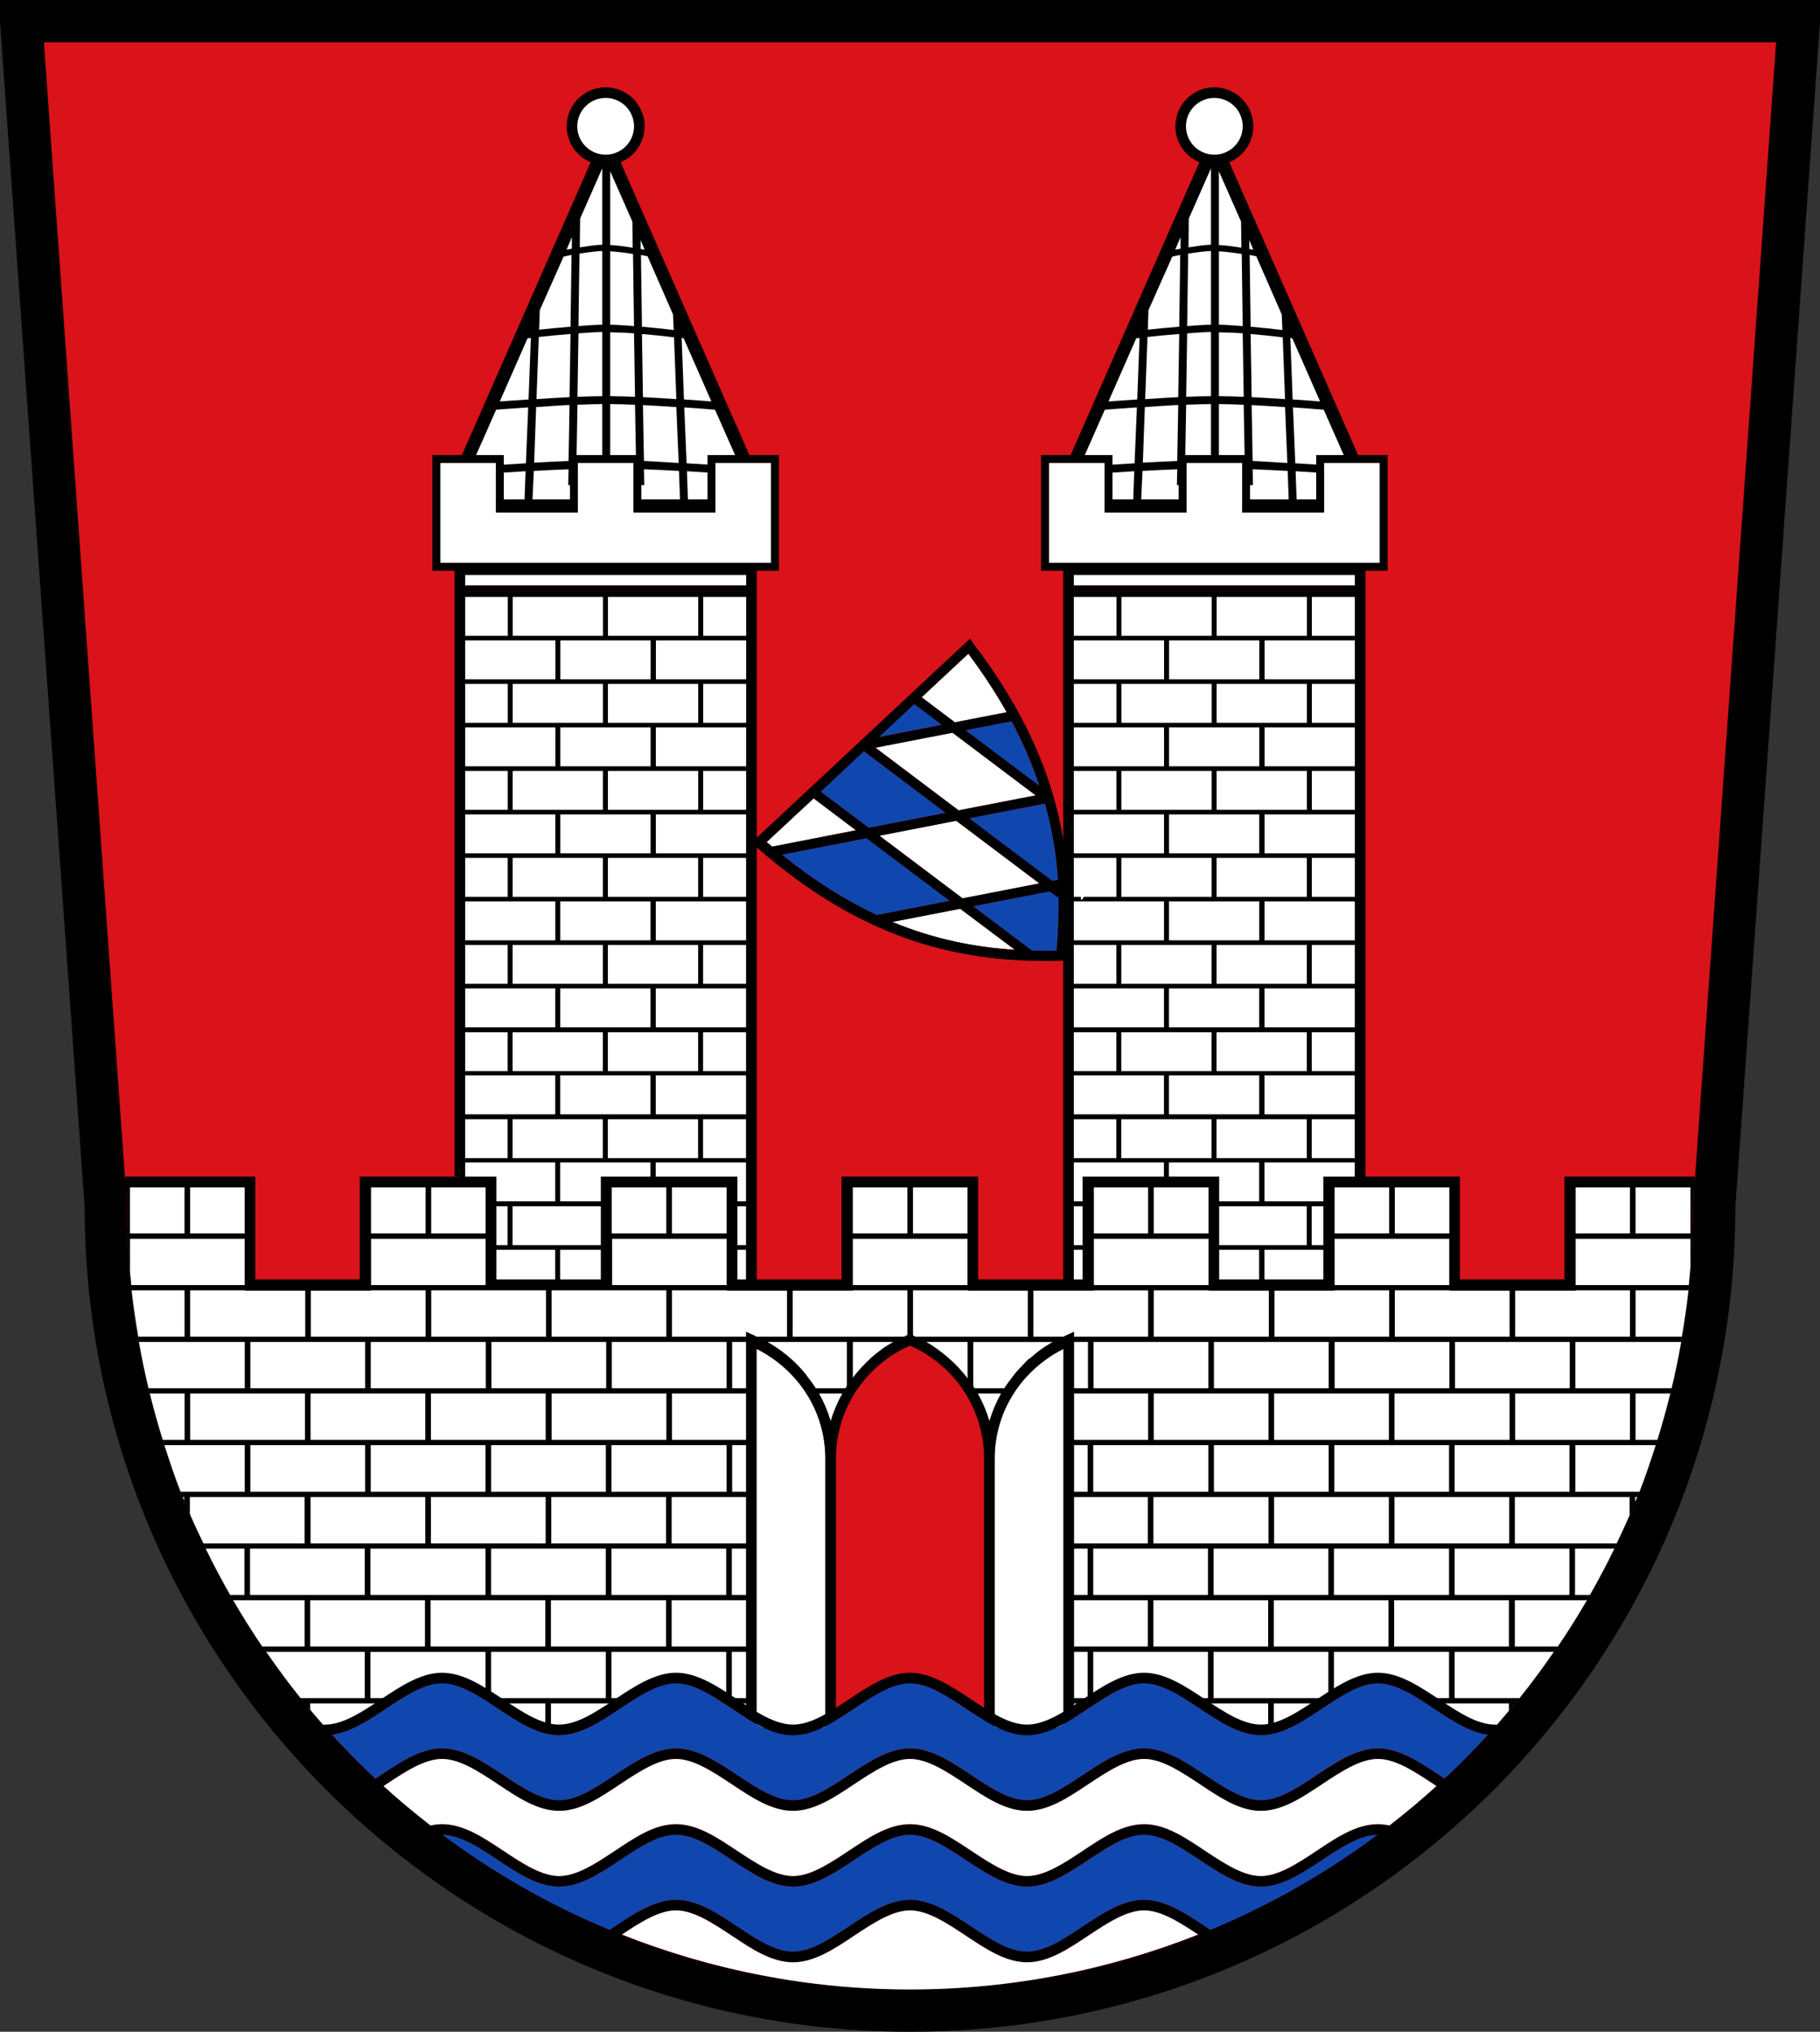
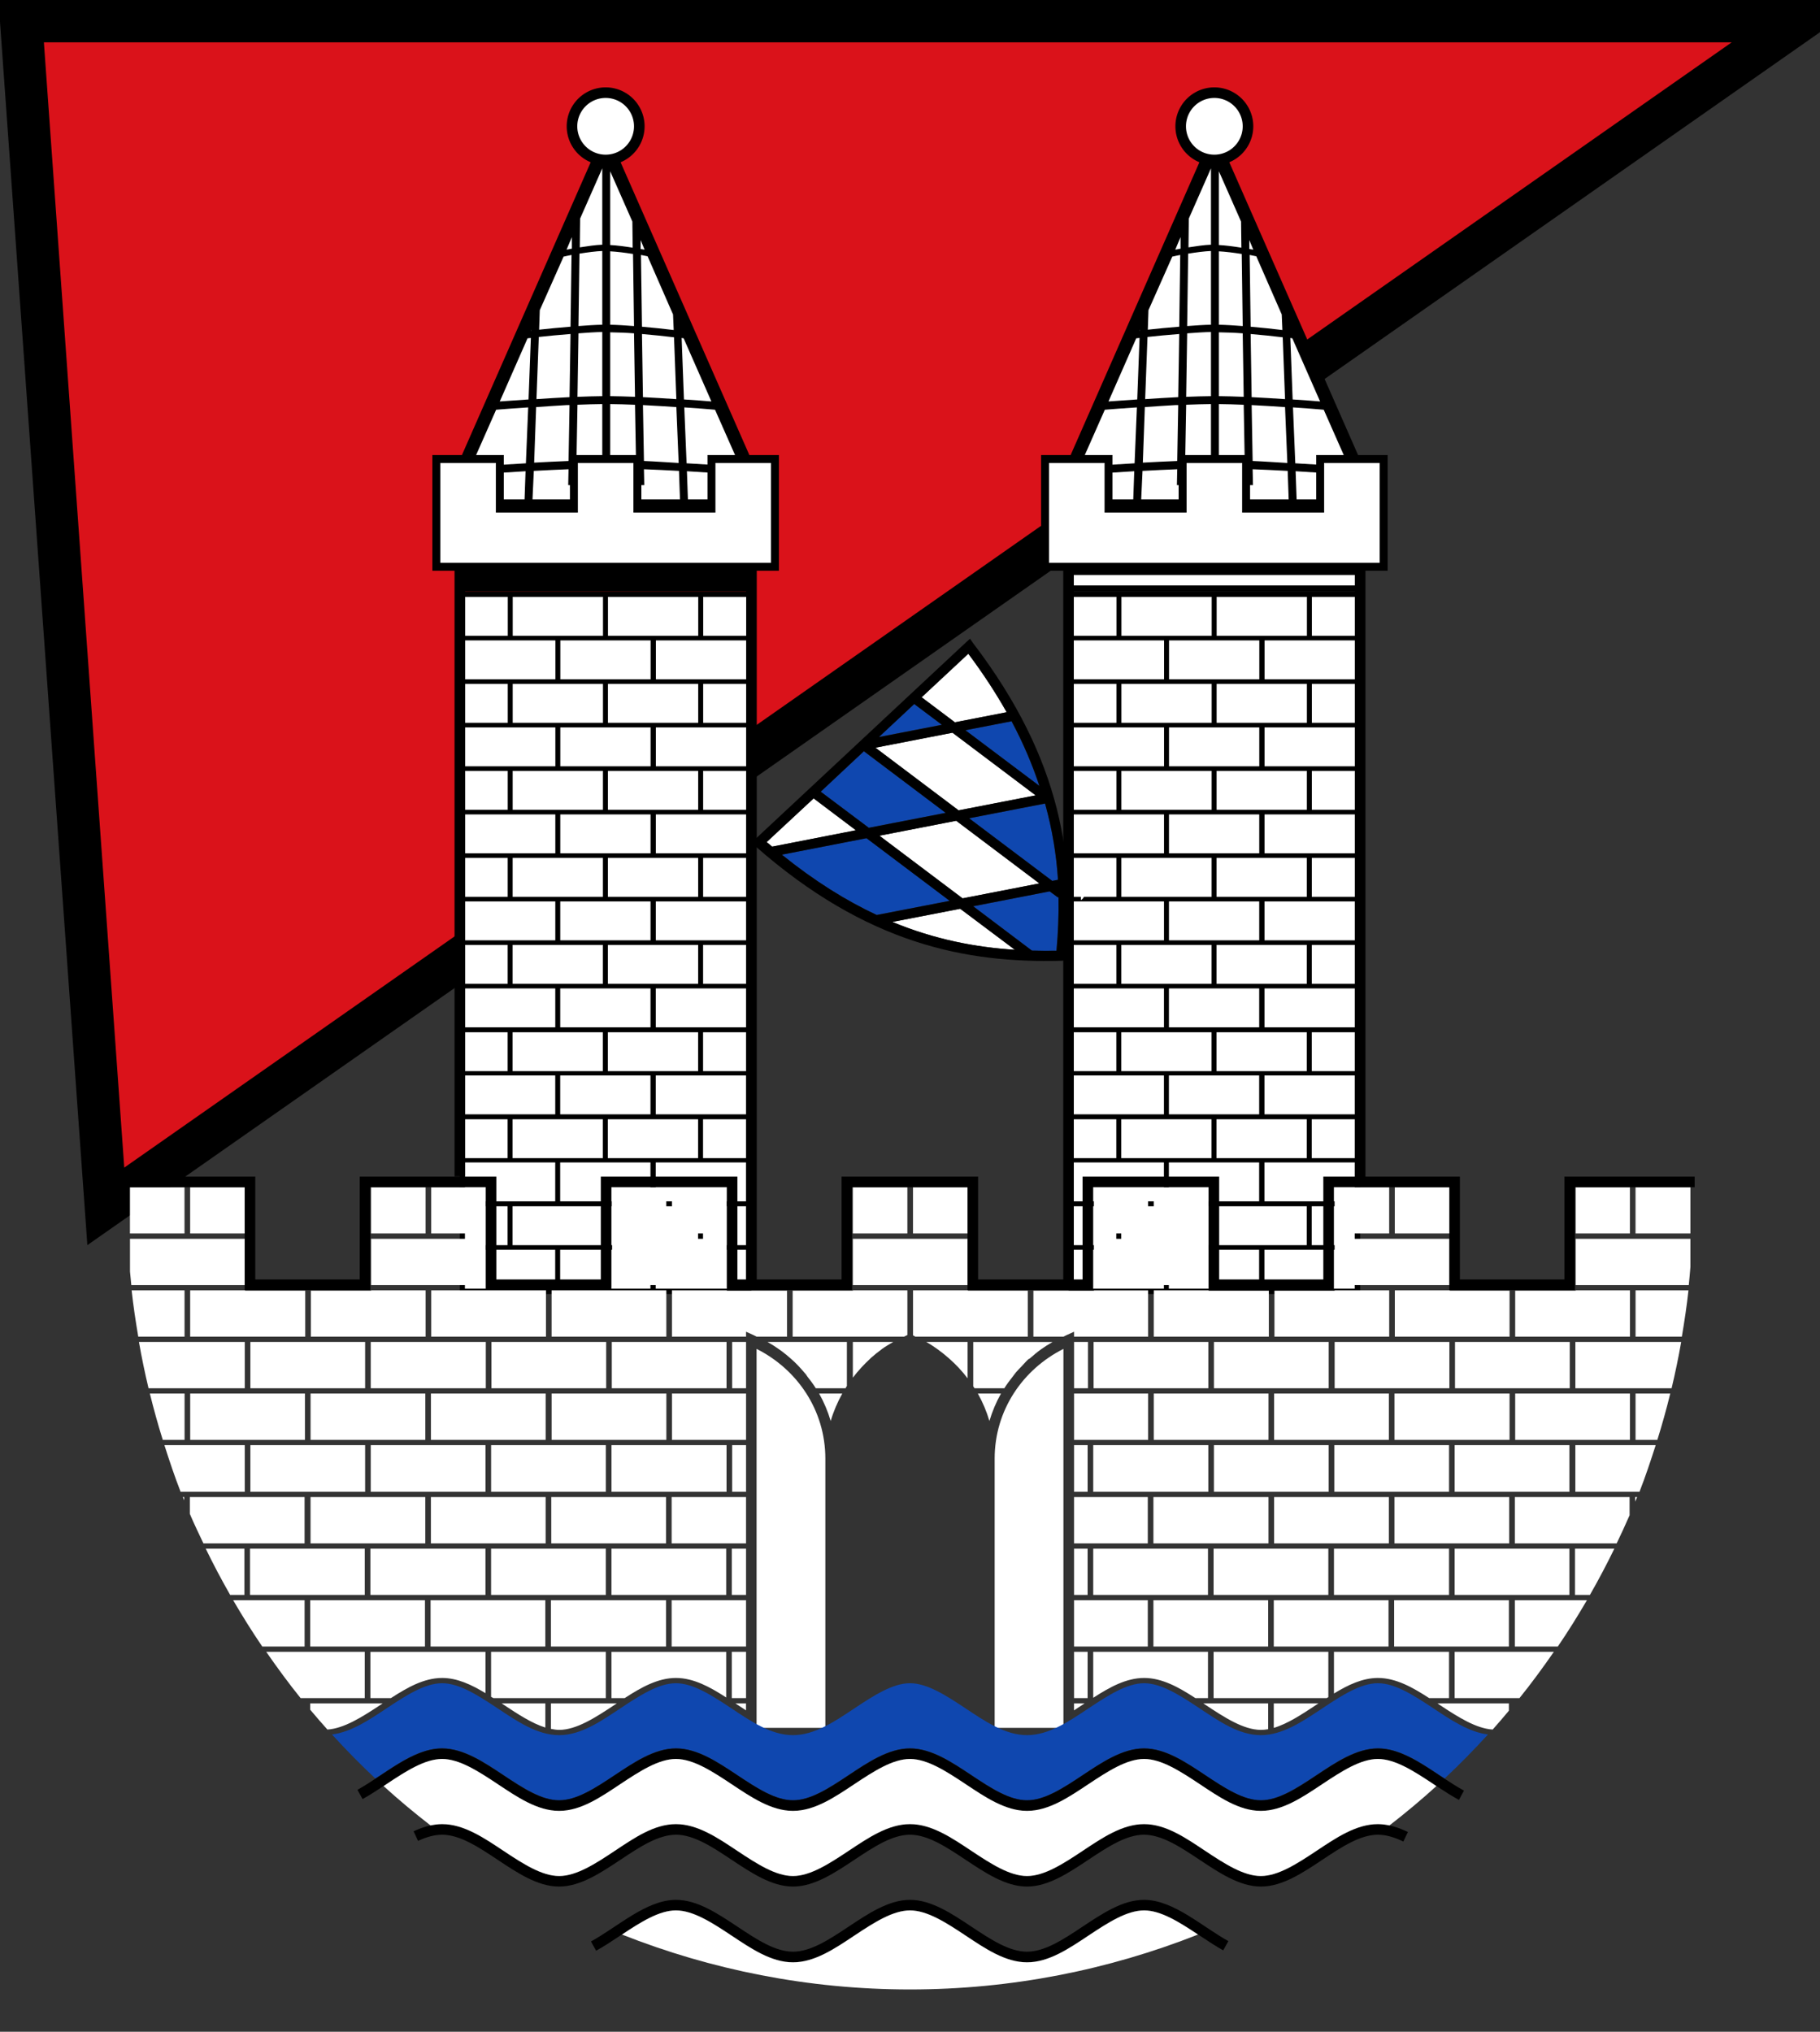
<svg xmlns="http://www.w3.org/2000/svg" xmlns:ns1="http://www.inkscape.org/namespaces/inkscape" xmlns:ns2="http://sodipodi.sourceforge.net/DTD/sodipodi-0.dtd" version="1.1" width="172" height="192" id="svg2" ns1:version="0.48.4 r9939" ns2:docname="Wappen_Kelheim.svg">
  <rect width="100%" height="100%" fill="#333333" stroke="none" />
  <ns2:namedview pagecolor="#ffffff" bordercolor="#666666" borderopacity="1" objecttolerance="10" gridtolerance="10" guidetolerance="10" ns1:pageopacity="0" ns1:pageshadow="2" ns1:window-width="1366" ns1:window-height="745" id="namedview4025" showgrid="false" ns1:zoom="2.75" ns1:cx="86" ns1:cy="96" ns1:window-x="-8" ns1:window-y="-8" ns1:window-maximized="1" ns1:current-layer="svg2" />
  <defs id="defs6" />
-   <path ns1:connector-curvature="0" style="fill:#da121a;fill-opacity:1;stroke:#000000;stroke-width:4;stroke-linecap:round;stroke-linejoin:miter;stroke-miterlimit:4;stroke-opacity:1;stroke-dasharray:none;stroke-dashoffset:0;display:inline" id="rect3773" d="m 2,2 8,112 c 0,41.974 34.026,76 76,76 41.974,0 76,-34.026 76,-76 L 170,2 z" />
+   <path ns1:connector-curvature="0" style="fill:#da121a;fill-opacity:1;stroke:#000000;stroke-width:4;stroke-linecap:round;stroke-linejoin:miter;stroke-miterlimit:4;stroke-opacity:1;stroke-dasharray:none;stroke-dashoffset:0;display:inline" id="rect3773" d="m 2,2 8,112 L 170,2 z" />
  <rect width="27.563" height="66.376" x="100.981" y="55.906" id="rect15216" style="fill:#000000;fill-opacity:1;fill-rule:nonzero;stroke:none" />
  <path d="m 101.481,56.406 0,3.675 4.031,0 0,-3.675 -4.031,0 z m 4.5,0 0,3.675 8.531,0 0,-3.675 -8.531,0 z m 9,0 0,3.675 8.531,0 0,-3.675 -8.531,0 z m 9,0 0,3.675 4.063,0 0,-3.675 -4.063,0 z m -22.501,4.111 0,3.675 8.531,0 0,-3.675 -8.531,0 z m 9,0 0,3.675 8.531,0 0,-3.675 -8.531,0 z m 9.031,0 0,3.675 8.531,0 0,-3.675 -8.531,0 z m -18.032,4.111 0,3.675 4.031,0 0,-3.675 -4.031,0 z m 4.5,0 0,3.675 8.531,0 0,-3.675 -8.531,0 z m 9,0 0,3.675 8.531,0 0,-3.675 -8.531,0 z m 9,0 0,3.675 4.063,0 0,-3.675 -4.063,0 z m -22.501,4.111 0,3.675 8.531,0 0,-3.675 -8.531,0 z m 9,0 0,3.675 8.531,0 0,-3.675 -8.531,0 z m 9.031,0 0,3.675 8.531,0 0,-3.675 -8.531,0 z m -18.032,4.111 0,3.675 4.031,0 0,-3.675 -4.031,0 z m 4.5,0 0,3.675 8.531,0 0,-3.675 -8.531,0 z m 9,0 0,3.675 8.531,0 0,-3.675 -8.531,0 z m 9,0 0,3.675 4.063,0 0,-3.675 -4.063,0 z m -22.501,4.111 0,3.675 8.531,0 0,-3.675 -8.531,0 z m 9,0 0,3.675 8.531,0 0,-3.675 -8.531,0 z m 9.031,0 0,3.675 8.531,0 0,-3.675 -8.531,0 z m -18.032,4.111 0,3.675 4.031,0 0,-3.675 -4.031,0 z m 4.5,0 0,3.675 8.531,0 0,-3.675 -8.531,0 z m 9,0 0,3.675 8.531,0 0,-3.675 -8.531,0 z m 9,0 0,3.675 4.063,0 0,-3.675 -4.063,0 z m -22.501,4.111 0,3.675 8.531,0 0,-3.675 -8.531,0 z m 9,0 0,3.675 8.531,0 0,-3.675 -8.531,0 z m 9.031,0 0,3.675 8.531,0 0,-3.675 -8.531,0 z m -18.032,4.111 0,3.675 4.031,0 0,-3.675 -4.031,0 z m 4.5,0 0,3.675 8.531,0 0,-3.675 -8.531,0 z m 9,0 0,3.675 8.531,0 0,-3.675 -8.531,0 z m 9,0 0,3.675 4.063,0 0,-3.675 -4.063,0 z m -22.501,4.111 0,3.675 8.531,0 0,-3.675 -8.531,0 z m 9,0 0,3.675 8.531,0 0,-3.675 -8.531,0 z m 9.031,0 0,3.675 8.531,0 0,-3.675 -8.531,0 z m -18.032,4.142 0,3.675 4.031,0 0,-3.675 -4.031,0 z m 4.5,0 0,3.675 8.531,0 0,-3.675 -8.531,0 z m 9,0 0,3.675 8.531,0 0,-3.675 -8.531,0 z m 9,0 0,3.675 4.063,0 0,-3.675 -4.063,0 z m -22.501,4.08 0,3.675 8.531,0 0,-3.675 -8.531,0 z m 9,0 0,3.675 8.531,0 0,-3.675 -8.531,0 z m 9.031,0 0,3.675 8.531,0 0,-3.675 -8.531,0 z m -18.032,4.142 0,3.675 4.031,0 0,-3.675 -4.031,0 z m 4.5,0 0,3.675 8.531,0 0,-3.675 -8.531,0 z m 9,0 0,3.675 8.531,0 0,-3.675 -8.531,0 z m 9,0 0,3.675 4.063,0 0,-3.675 -4.063,0 z m -22.501,4.08 0,3.675 8.531,0 0,-3.675 -8.531,0 z m 9,0 0,3.675 8.531,0 0,-3.675 -8.531,0 z m 9.031,0 0,3.675 8.531,0 0,-3.675 -8.531,0 z m -18.032,4.142 0,3.675 4.031,0 0,-3.675 -4.031,0 z m 4.5,0 0,3.675 8.531,0 0,-3.675 -8.531,0 z m 9,0 0,3.675 8.531,0 0,-3.675 -8.531,0 z m 9,0 0,3.675 4.063,0 0,-3.675 -4.063,0 z m -22.501,4.111 0,3.675 8.531,0 0,-3.675 -8.531,0 z m 9,0 0,3.675 8.531,0 0,-3.675 -8.531,0 z m 9.031,0 0,3.675 8.531,0 0,-3.675 -8.531,0 z" id="rect15110" style="fill:#ffffff;stroke:#ff0000;stroke-width:0;stroke-linecap:round;stroke-linejoin:miter;stroke-miterlimit:4;stroke-opacity:1;stroke-dasharray:none;stroke-dashoffset:0" ns1:connector-curvature="0" />
  <path d="m 100.981,55.906 27.563,0 0,-2.154 -27.563,0 z" id="rect15237" style="fill:#000000;fill-opacity:1;fill-rule:nonzero;stroke:none" ns1:connector-curvature="0" />
  <path d="m 101.481,55.323 26.563,0 0,-0.989 -26.563,0 z" id="path15242" style="fill:#ffffff;fill-opacity:1;fill-rule:nonzero;stroke:none" ns1:connector-curvature="0" />
  <path d="m 114.763,12.121 15.688,35.668 -31.376,0 z" id="rect15278" style="fill:#000000;fill-opacity:1;fill-rule:nonzero;stroke:#000000;stroke-width:0;stroke-linecap:round;stroke-linejoin:miter;stroke-miterlimit:4;stroke-opacity:1;stroke-dasharray:none;stroke-dashoffset:0;display:inline" ns1:connector-curvature="0" />
  <path d="m 114.443,15.906 -2.094,4.75 -0.031,2.719 c 0.757,-0.118 1.49,-0.226 2.125,-0.25 l 0,-7.219 z m 0.75,0.281 0,6.969 c 0.646,0.033 1.377,0.13 2.125,0.25 l -0.031,-2.469 -2.094,-4.75 z m -3.625,6.219 -0.5,1.188 c 0.246,-0.047 0.232,-0.047 0.5,-0.094 l 0,-1.094 z m 6.5,0.281 0,0.844 c 0.203,0.036 0.186,0.027 0.375,0.062 l -0.375,-0.906 z m -3.625,1.031 c -0.622,0.026 -1.38,0.128 -2.156,0.25 l -0.094,6.844 c 0.822,-0.061 1.578,-0.115 2.25,-0.125 l 0,-6.969 z m 0.75,0.031 0,6.938 c 0.681,0.014 1.431,0.062 2.25,0.125 L 117.35,24 c -0.765,-0.123 -1.52,-0.215 -2.156,-0.25 z m -3.656,0.344 c -0.406,0.071 -0.411,0.09 -0.75,0.156 l -2.25,5.062 -0.062,1.844 c 0.978,-0.113 1.774,-0.179 2.969,-0.281 l 0.094,-6.781 z m 6.562,0 0.094,6.781 c 1.247,0.108 2.019,0.198 3,0.312 l -0.062,-1.469 -2.406,-5.5 c -0.219,-0.043 -0.384,-0.082 -0.625,-0.125 z m -10.375,7.094 -0.031,0.062 c 0.012,-0.002 0.019,0.001 0.031,0 l 0,-0.062 z m 6.719,0.188 c -0.668,0.01 -1.411,0.063 -2.25,0.125 l -0.094,6 c 0.826,-0.032 1.659,-0.058 2.344,-0.062 l 0,-6.062 z m 0.75,0.031 0,6.031 c 0.695,0.006 1.513,0.03 2.344,0.062 l -0.094,-6 c -0.836,-0.063 -1.572,-0.08 -2.25,-0.094 z m -3.75,0.156 c -1.23,0.103 -2.01,0.171 -3,0.281 l -0.219,5.875 c 1.053,-0.065 2.077,-0.14 3.125,-0.188 l 0.094,-5.969 z m 6.75,0 0.094,5.969 c 1.059,0.049 2.102,0.122 3.156,0.188 l -0.219,-5.844 c -0.988,-0.112 -1.749,-0.204 -3.031,-0.312 z m -10.5,0.375 c -0.114,0.013 -0.177,0.016 -0.312,0.031 l -2.625,5.969 c 0.948,-0.072 1.238,-0.092 2.719,-0.188 l 0.219,-5.812 z m 14.25,0 0.219,5.812 c 1.419,0.092 1.674,0.115 2.594,0.188 l -2.625,-5.969 c -0.076,-0.009 -0.123,-0.024 -0.188,-0.031 z m -7.5,6.25 c -0.685,0.005 -1.51,0.03 -2.344,0.062 l -0.094,5.281 c 0.863,-0.03 1.723,-0.059 2.438,-0.062 l 0,-5.281 z m 0.75,0 0,5.281 c 0.725,0.006 1.569,0.032 2.438,0.062 L 117.537,38.25 c -0.839,-0.034 -1.649,-0.056 -2.344,-0.062 z m -4.094,0.094 c -0.968,0.046 -1.942,0.127 -2.906,0.188 l -0.188,5.25 c 1.098,-0.061 2.163,-0.113 3.25,-0.156 l 0.094,-5.281 c -0.092,0.004 -0.158,-0.004 -0.25,0 z m 7.188,0 0.094,5.281 c 1.098,0.045 2.18,0.126 3.281,0.188 l -0.219,-5.281 c -1.048,-0.066 -2.105,-0.138 -3.156,-0.188 z M 107.443,38.5 c -1.653,0.108 -2.103,0.145 -3.031,0.219 l -2.375,5.375 c 0.359,-0.023 2.385,-0.15 5.188,-0.312 L 107.443,38.5 z m 14.75,0 0.219,5.281 c 2.748,0.16 4.706,0.289 5.062,0.312 l -2.375,-5.375 c -0.906,-0.074 -1.314,-0.114 -2.906,-0.219 z m -7.75,5.75 c -0.709,0.004 -1.574,0.032 -2.438,0.062 l -0.031,1.531 -0.75,0 0.031,-1.5 c -1.091,0.044 -2.177,0.095 -3.281,0.156 l -0.125,2.688 13.938,0 -0.094,-2.688 c -1.105,-0.062 -2.212,-0.111 -3.312,-0.156 l 0.031,1.5 -0.75,0 -0.031,-1.531 c -0.869,-0.031 -1.718,-0.057 -2.438,-0.062 l 0,0.062 -0.75,0 0,-0.062 z m -7.25,0.281 c -2.987,0.174 -5.472,0.373 -5.5,0.375 l -1,2.281 6.406,0 0.094,-2.656 z m 15.25,0 0.094,2.656 6.281,0 -1,-2.281 c -0.028,-0.002 -2.442,-0.203 -5.375,-0.375 z" id="path15343" style="fill:#ffffff;fill-opacity:1;fill-rule:nonzero;stroke:#000000;stroke-width:0;stroke-linecap:round;stroke-linejoin:miter;stroke-miterlimit:4;stroke-opacity:1;stroke-dasharray:none;stroke-dashoffset:0;display:inline" ns1:connector-curvature="0" />
  <path ns1:connector-curvature="0" style="fill:#ffffff;stroke:#000000;stroke-width:0.75;stroke-miterlimit:4;stroke-opacity:1;stroke-dasharray:none" id="rect15249" d="m 98.763,43.375 0,10.188 32,0 0,-10.188 -6,0 0,4.687 -7,0 0,-4.687 -6,0 0,4.687 -7,0 0,-4.687 z" />
  <path ns1:connector-curvature="0" style="fill:#ffffff;fill-opacity:1;fill-rule:nonzero;stroke:#000000;stroke-width:1;stroke-linecap:round;stroke-linejoin:miter;stroke-miterlimit:4;stroke-opacity:1;stroke-dasharray:none;stroke-dashoffset:0" id="path15352" d="m 117.942,11.936 a 3.18,3.18 0 0 1 -6.36,0 3.18,3.18 0 1 1 6.36,0 z" />
  <rect width="27.563" height="66.376" x="43.456" y="55.906" id="rect15371" style="fill:#000000;fill-opacity:1;fill-rule:nonzero;stroke:none" />
  <path d="m 43.956,56.406 0,3.675 4.031,0 0,-3.675 -4.031,0 z m 4.5,0 0,3.675 8.531,0 0,-3.675 -8.531,0 z m 9,0 0,3.675 8.531,0 0,-3.675 -8.531,0 z m 9,0 0,3.675 4.063,0 0,-3.675 -4.063,0 z m -22.501,4.111 0,3.675 8.531,0 0,-3.675 -8.531,0 z m 9,0 0,3.675 8.531,0 0,-3.675 -8.531,0 z m 9.031,0 0,3.675 8.531,0 0,-3.675 -8.531,0 z m -18.032,4.111 0,3.675 4.031,0 0,-3.675 -4.031,0 z m 4.5,0 0,3.675 8.531,0 0,-3.675 -8.531,0 z m 9,0 0,3.675 8.531,0 0,-3.675 -8.531,0 z m 9,0 0,3.675 4.063,0 0,-3.675 -4.063,0 z m -22.501,4.111 0,3.675 8.531,0 0,-3.675 -8.531,0 z m 9,0 0,3.675 8.531,0 0,-3.675 -8.531,0 z m 9.031,0 0,3.675 8.531,0 0,-3.675 -8.531,0 z m -18.032,4.111 0,3.675 4.031,0 0,-3.675 -4.031,0 z m 4.5,0 0,3.675 8.531,0 0,-3.675 -8.531,0 z m 9,0 0,3.675 8.531,0 0,-3.675 -8.531,0 z m 9,0 0,3.675 4.063,0 0,-3.675 -4.063,0 z m -22.501,4.111 0,3.675 8.531,0 0,-3.675 -8.531,0 z m 9,0 0,3.675 8.531,0 0,-3.675 -8.531,0 z m 9.031,0 0,3.675 8.531,0 0,-3.675 -8.531,0 z m -18.032,4.111 0,3.675 4.031,0 0,-3.675 -4.031,0 z m 4.5,0 0,3.675 8.531,0 0,-3.675 -8.531,0 z m 9,0 0,3.675 8.531,0 0,-3.675 -8.531,0 z m 9,0 0,3.675 4.063,0 0,-3.675 -4.063,0 z m -22.501,4.111 0,3.675 8.531,0 0,-3.675 -8.531,0 z m 9,0 0,3.675 8.531,0 0,-3.675 -8.531,0 z m 9.031,0 0,3.675 8.531,0 0,-3.675 -8.531,0 z m -18.032,4.111 0,3.675 4.031,0 0,-3.675 -4.031,0 z m 4.5,0 0,3.675 8.531,0 0,-3.675 -8.531,0 z m 9,0 0,3.675 8.531,0 0,-3.675 -8.531,0 z m 9,0 0,3.675 4.063,0 0,-3.675 -4.063,0 z m -22.501,4.111 0,3.675 8.531,0 0,-3.675 -8.531,0 z m 9,0 0,3.675 8.531,0 0,-3.675 -8.531,0 z m 9.031,0 0,3.675 8.531,0 0,-3.675 -8.531,0 z m -18.032,4.142 0,3.675 4.031,0 0,-3.675 -4.031,0 z m 4.5,0 0,3.675 8.531,0 0,-3.675 -8.531,0 z m 9,0 0,3.675 8.531,0 0,-3.675 -8.531,0 z m 9,0 0,3.675 4.063,0 0,-3.675 -4.063,0 z m -22.501,4.08 0,3.675 8.531,0 0,-3.675 -8.531,0 z m 9,0 0,3.675 8.531,0 0,-3.675 -8.531,0 z m 9.031,0 0,3.675 8.531,0 0,-3.675 -8.531,0 z m -18.032,4.142 0,3.675 4.031,0 0,-3.675 -4.031,0 z m 4.5,0 0,3.675 8.531,0 0,-3.675 -8.531,0 z m 9,0 0,3.675 8.531,0 0,-3.675 -8.531,0 z m 9,0 0,3.675 4.063,0 0,-3.675 -4.063,0 z m -22.501,4.08 0,3.675 8.531,0 0,-3.675 -8.531,0 z m 9,0 0,3.675 8.531,0 0,-3.675 -8.531,0 z m 9.031,0 0,3.675 8.531,0 0,-3.675 -8.531,0 z m -18.032,4.142 0,3.675 4.031,0 0,-3.675 -4.031,0 z m 4.5,0 0,3.675 8.531,0 0,-3.675 -8.531,0 z m 9,0 0,3.675 8.531,0 0,-3.675 -8.531,0 z m 9,0 0,3.675 4.063,0 0,-3.675 -4.063,0 z m -22.501,4.111 0,3.675 8.531,0 0,-3.675 -8.531,0 z m 9,0 0,3.675 8.531,0 0,-3.675 -8.531,0 z m 9.031,0 0,3.675 8.531,0 0,-3.675 -8.531,0 z" id="path15373" style="fill:#ffffff;stroke:#ff0000;stroke-width:0;stroke-linecap:round;stroke-linejoin:miter;stroke-miterlimit:4;stroke-opacity:1;stroke-dasharray:none;stroke-dashoffset:0" ns1:connector-curvature="0" />
  <path d="m 43.456,55.906 27.563,0 0,-2.154 -27.563,0 z" id="path15377" style="fill:#000000;fill-opacity:1;fill-rule:nonzero;stroke:none" ns1:connector-curvature="0" />
-   <path d="m 43.956,55.323 26.563,0 0,-0.989 -26.563,0 z" id="path15379" style="fill:#ffffff;fill-opacity:1;fill-rule:nonzero;stroke:none" ns1:connector-curvature="0" />
  <path d="m 57.237,12.121 15.688,35.668 -31.376,0 z" id="path15383" style="fill:#000000;fill-opacity:1;fill-rule:nonzero;stroke:#000000;stroke-width:0;stroke-linecap:round;stroke-linejoin:miter;stroke-miterlimit:4;stroke-opacity:1;stroke-dasharray:none;stroke-dashoffset:0;display:inline" ns1:connector-curvature="0" />
  <path d="m 56.918,15.906 -2.094,4.75 -0.031,2.719 c 0.757,-0.118 1.49,-0.226 2.125,-0.25 l 0,-7.219 z m 0.75,0.281 0,6.969 c 0.646,0.033 1.377,0.13 2.125,0.25 l -0.031,-2.469 -2.094,-4.75 z m -3.625,6.219 -0.5,1.188 c 0.246,-0.047 0.232,-0.047 0.5,-0.094 l 0,-1.094 z m 6.5,0.281 0,0.844 c 0.203,0.036 0.186,0.027 0.375,0.062 l -0.375,-0.906 z m -3.625,1.031 c -0.622,0.026 -1.38,0.128 -2.156,0.25 l -0.094,6.844 c 0.822,-0.061 1.578,-0.115 2.25,-0.125 l 0,-6.969 z m 0.75,0.031 0,6.938 c 0.681,0.014 1.431,0.062 2.25,0.125 L 59.824,24 c -0.765,-0.123 -1.52,-0.215 -2.156,-0.25 z m -3.656,0.344 c -0.406,0.071 -0.411,0.09 -0.75,0.156 l -2.25,5.062 -0.062,1.844 c 0.978,-0.113 1.774,-0.179 2.969,-0.281 l 0.094,-6.781 z m 6.562,0 0.094,6.781 c 1.247,0.108 2.019,0.198 3,0.312 l -0.062,-1.469 -2.406,-5.5 c -0.219,-0.043 -0.384,-0.082 -0.625,-0.125 z m -10.375,7.094 -0.031,0.062 c 0.012,-0.002 0.019,0.001 0.031,0 l 0,-0.062 z m 6.719,0.188 c -0.668,0.01 -1.411,0.063 -2.25,0.125 l -0.094,6 c 0.826,-0.032 1.659,-0.058 2.344,-0.062 l 0,-6.062 z m 0.75,0.031 0,6.031 c 0.695,0.006 1.513,0.03 2.344,0.062 l -0.094,-6 c -0.836,-0.063 -1.572,-0.08 -2.25,-0.094 z m -3.75,0.156 c -1.23,0.103 -2.01,0.171 -3,0.281 l -0.219,5.875 c 1.053,-0.065 2.077,-0.14 3.125,-0.188 l 0.094,-5.969 z m 6.75,0 0.094,5.969 c 1.059,0.049 2.102,0.122 3.156,0.188 l -0.219,-5.844 c -0.988,-0.112 -1.749,-0.204 -3.031,-0.312 z m -10.5,0.375 c -0.114,0.013 -0.177,0.016 -0.312,0.031 l -2.625,5.969 c 0.948,-0.072 1.238,-0.092 2.719,-0.188 l 0.219,-5.812 z m 14.25,0 0.219,5.812 c 1.419,0.092 1.674,0.115 2.594,0.188 l -2.625,-5.969 c -0.076,-0.009 -0.123,-0.024 -0.188,-0.031 z m -7.5,6.25 c -0.685,0.005 -1.51,0.03 -2.344,0.062 l -0.094,5.281 c 0.863,-0.03 1.723,-0.059 2.438,-0.062 l 0,-5.281 z m 0.75,0 0,5.281 c 0.725,0.006 1.569,0.032 2.438,0.062 L 60.012,38.25 c -0.839,-0.034 -1.649,-0.056 -2.344,-0.062 z m -4.094,0.094 c -0.968,0.046 -1.942,0.127 -2.906,0.188 l -0.188,5.25 c 1.098,-0.061 2.163,-0.113 3.25,-0.156 l 0.094,-5.281 c -0.092,0.004 -0.158,-0.004 -0.25,0 z m 7.188,0 0.094,5.281 c 1.098,0.045 2.18,0.126 3.281,0.188 l -0.219,-5.281 c -1.048,-0.066 -2.105,-0.138 -3.156,-0.188 z M 49.918,38.5 c -1.653,0.108 -2.103,0.145 -3.031,0.219 l -2.375,5.375 c 0.359,-0.023 2.385,-0.15 5.188,-0.312 L 49.918,38.5 z m 14.75,0 0.219,5.281 c 2.748,0.16 4.706,0.289 5.062,0.312 l -2.375,-5.375 c -0.906,-0.074 -1.314,-0.114 -2.906,-0.219 z m -7.75,5.75 c -0.709,0.004 -1.574,0.032 -2.438,0.062 l -0.031,1.531 -0.75,0 0.031,-1.5 c -1.091,0.044 -2.177,0.095 -3.281,0.156 l -0.125,2.688 13.938,0 -0.094,-2.688 c -1.105,-0.062 -2.212,-0.111 -3.312,-0.156 l 0.031,1.5 -0.75,0 -0.031,-1.531 c -0.869,-0.031 -1.718,-0.057 -2.438,-0.062 l 0,0.062 -0.75,0 0,-0.062 z m -7.25,0.281 c -2.987,0.174 -5.472,0.373 -5.5,0.375 l -1,2.281 6.406,0 0.094,-2.656 z m 15.25,0 0.094,2.656 6.281,0 -1,-2.281 c -0.028,-0.002 -2.442,-0.203 -5.375,-0.375 z" id="path15385" style="fill:#ffffff;fill-opacity:1;fill-rule:nonzero;stroke:#000000;stroke-width:0;stroke-linecap:round;stroke-linejoin:miter;stroke-miterlimit:4;stroke-opacity:1;stroke-dasharray:none;stroke-dashoffset:0;display:inline" ns1:connector-curvature="0" />
  <path ns1:connector-curvature="0" style="fill:#ffffff;stroke:#000000;stroke-width:0.75;stroke-miterlimit:4;stroke-opacity:1;stroke-dasharray:none" id="path15387" d="m 41.237,43.375 0,10.188 32,0 0,-10.188 -6,0 0,4.687 -7,0 0,-4.687 -6,0 0,4.687 -7,0 0,-4.687 z" />
  <path ns1:connector-curvature="0" style="fill:#ffffff;fill-opacity:1;fill-rule:nonzero;stroke:#000000;stroke-width:1;stroke-linecap:round;stroke-linejoin:miter;stroke-miterlimit:4;stroke-opacity:1;stroke-dasharray:none;stroke-dashoffset:0" id="path15389" d="m 60.417,11.936 a 3.18,3.18 0 0 1 -6.36,0 3.18,3.18 0 1 1 6.36,0 z" />
  <path ns1:connector-curvature="0" style="fill:#ffffff;fill-opacity:1;fill-rule:nonzero;stroke:none" id="path15833" d="m 71.5,127.469 0,35.812 6.5,0 0,-25.438 c 0,-4.591 -2.666,-8.447 -6.5,-10.375 z m 29,0 c -3.834,1.928 -6.5,5.784 -6.5,10.375 l 0,25.438 6.5,0 0,-35.812 z" />
-   <path ns1:connector-curvature="0" style="fill:#000000;fill-opacity:1;fill-rule:nonzero;stroke:#000000;stroke-width:0;stroke-linecap:round;stroke-linejoin:miter;stroke-miterlimit:4;stroke-opacity:1;stroke-dashoffset:0;display:inline" id="path15851" d="M 11.844,111.688 12,113.844 l 0,0.094 0,0.062 c 0,19.017 7.164,36.335 18.938,49.438 1.561,-0.099 3.274,-1.176 5.031,-2.344 1.843,-1.225 3.748,-2.531 5.812,-2.531 2.064,0 3.97,1.307 5.812,2.531 1.843,1.225 3.629,2.375 5.25,2.375 1.621,0 3.407,-1.15 5.25,-2.375 1.843,-1.225 3.717,-2.531 5.781,-2.531 2.064,0 3.97,1.307 5.812,2.531 0.274,0.182 0.541,0.356 0.812,0.531 l 0,2.156 0,0.5 0.5,0 7.5,0 0.5,0 14,0 0.5,0 0.5,0 7,0 0.5,0 0,-0.5 0,-2.156 c 0.272,-0.176 0.538,-0.349 0.812,-0.531 1.843,-1.225 3.748,-2.531 5.812,-2.531 2.064,0 3.939,1.307 5.781,2.531 1.843,1.225 3.629,2.375 5.25,2.375 1.621,0 3.407,-1.15 5.25,-2.375 1.843,-1.225 3.748,-2.531 5.812,-2.531 2.064,0 3.97,1.307 5.812,2.531 1.762,1.171 3.468,2.249 5.031,2.344 C 152.836,150.335 160,133.017 160,114 l 0,-0.062 0,-0.094 0.156,-2.156 -11.812,0 0,9.719 -10.875,0 0,-9.719 -11.906,0 0,9.719 -10.844,0 0,-9.719 -11.906,0 0,9.719 -10.875,0 0,-9.719 -11.906,0 0,9.719 -10.844,0 0,-9.719 -11.906,0 0,9.719 -10.875,0 0,-9.719 -11.906,0 0,9.719 -10.875,0 0,-9.719 -11.781,0 z M 86,127.156 c 4.125,1.821 7,5.885 7,10.688 l 0,25.438 -14,0 0,-25.438 c 0,-4.802 2.877,-8.866 7,-10.688 z m -14.5,0.312 c 3.834,1.928 6.5,5.784 6.5,10.375 l 0,25.438 -6.5,0 0,-35.812 z m 29,0 0,35.812 -6.5,0 0,-25.438 c 0,-4.591 2.666,-8.447 6.5,-10.375 z" />
  <path ns1:connector-curvature="0" style="fill:#ffffff;stroke:#0000ff;stroke-width:0;stroke-linecap:round;stroke-linejoin:miter;stroke-miterlimit:4;stroke-opacity:1;stroke-dasharray:none;stroke-dashoffset:0" id="path16193" d="m 12.281,112.188 0,4.375 5.156,0 0,-4.375 -5.156,0 z m 5.688,0 0,4.375 5.188,0 0,-4.375 -5.188,0 z m 17.094,0 0,4.375 5.156,0 0,-4.375 -5.156,0 z m 5.688,0 0,4.375 5.156,0 0,-4.375 -5.156,0 z m 17.062,0 0,4.375 5.156,0 0,-4.375 -5.156,0 z m 5.688,0 0,4.375 5.188,0 0,-4.375 -5.188,0 z m 17.094,0 0,4.375 5.156,0 0,-4.375 -5.156,0 z m 5.688,0 0,4.375 5.188,0 0,-4.375 -5.188,0 z m 17.094,0 0,4.375 5.125,0 0,-4.375 -5.125,0 z m 5.656,0 0,4.375 5.188,0 0,-4.375 -5.188,0 z m 17.094,0 0,4.375 5.156,0 0,-4.375 -5.156,0 z m 5.688,0 0,4.375 5.188,0 0,-4.375 -5.188,0 z m 17.094,0 0,4.375 5.125,0 0,-4.375 -5.125,0 z m 5.656,0 0,4.375 5.188,0 0,-4.375 -5.188,0 z m -142.281,4.875 0,3.094 c 0.035,0.428 0.082,0.856 0.125,1.281 l 10.75,0 0,-4.375 -10.875,0 z m 22.781,0 0,4.375 10.844,0 0,-4.375 -10.844,0 z m 22.781,0 0,4.375 10.844,0 0,-4.375 -10.844,0 z m 22.75,0 0,4.375 10.844,0 0,-4.375 -10.844,0 z m 22.781,0 0,4.375 10.844,0 0,-4.375 -10.844,0 z m 22.75,0 0,4.375 10.844,0 0,-4.375 -10.844,0 z m 22.781,0 0,4.375 10.688,0 c 0.057,-0.57 0.112,-1.145 0.156,-1.719 l 0,-2.656 -10.844,0 z m -136.469,4.875 c 0.157,1.47 0.383,2.933 0.625,4.375 l 4.375,0 0,-4.375 -5,0 z m 5.531,0 0,4.375 10.875,0 0,-4.344 -5.688,0 0,-0.031 -5.188,0 z m 17.094,0 0,0.031 -5.688,0 0,4.344 10.844,0 0,-4.375 -5.156,0 z m 5.688,0 0,4.375 10.844,0 0,-4.375 -5.688,0 -5.156,0 z m 11.375,0 0,4.375 10.844,0 0,-4.375 -5.156,0 -5.688,0 z m 11.375,0 0,4.375 7,0 0,-0.469 0.688,0.312 c 0.108,0.045 0.206,0.108 0.312,0.156 l 2.875,0 0,-4.344 -5.688,0 0,-0.031 -5.188,0 z m 17.094,0 0,0.031 -5.688,0 0,4.344 10.531,0 c 0.105,-0.048 0.206,-0.111 0.312,-0.156 l 0,-4.219 -5.156,0 z m 5.688,0 0,4.25 c 0.077,0.033 0.142,0.09 0.219,0.125 l 10.625,0 0,-4.344 -5.656,0 0,-0.031 -5.188,0 z m 17.094,0 0,0.031 -5.719,0 0,4.344 2.844,0 c 0.106,-0.048 0.205,-0.111 0.312,-0.156 l 0.688,-0.312 0,0.469 7,0 0,-4.375 -5.125,0 z m 5.656,0 0,4.375 10.875,0 0,-4.344 -5.688,0 0,-0.031 -5.188,0 z m 17.094,0 0,0.031 -5.688,0 0,4.344 10.844,0 0,-4.375 -5.156,0 z m 5.688,0 0,4.375 10.844,0 0,-4.344 -5.656,0 0,-0.031 -5.188,0 z m 17.094,0 0,0.031 -5.719,0 0,4.344 10.844,0 0,-4.375 -5.125,0 z m 5.656,0 0,4.375 4.375,0 c 0.242,-1.442 0.468,-2.905 0.625,-4.375 l -5,0 z m -141.438,4.875 c 0.257,1.475 0.563,2.932 0.906,4.375 l 9.094,0 0,-4.375 -10,0 z m 10.531,0 0,4.375 10.844,0 0,-4.375 -10.844,0 z m 11.375,0 0,4.375 10.875,0 0,-4.375 -10.875,0 z m 11.406,0 0,4.375 10.844,0 0,-4.375 -10.844,0 z m 11.375,0 0,4.375 10.844,0 0,-4.375 -10.844,0 z m 11.375,0 0,4.375 1.312,0 0,-4.375 -1.312,0 z m 3.344,0 c 0.39,0.22 0.763,0.461 1.125,0.719 0.072,0.051 0.148,0.103 0.219,0.156 0.305,0.226 0.592,0.468 0.875,0.719 0.115,0.103 0.232,0.205 0.344,0.312 0.227,0.217 0.446,0.455 0.656,0.688 0.14,0.156 0.274,0.306 0.406,0.469 0.048,0.059 0.078,0.128 0.125,0.188 0.287,0.364 0.566,0.731 0.812,1.125 l 2.812,0 c 0.025,-0.04 0.037,-0.085 0.062,-0.125 0.018,-0.033 0.042,-0.062 0.062,-0.094 l 0,-4.156 -7.5,0 z m 8.062,0 0,3.375 c 0.255,-0.334 0.526,-0.662 0.812,-0.969 0.259,-0.281 0.53,-0.555 0.812,-0.812 0.033,-0.03 0.06,-0.064 0.094,-0.094 0.307,-0.274 0.635,-0.538 0.969,-0.781 0.012,-0.008 0.02,-0.023 0.031,-0.031 0.347,-0.25 0.72,-0.474 1.094,-0.688 l -3.812,0 z m 6.938,0 c 0.769,0.433 1.465,0.956 2.125,1.531 0.326,0.288 0.642,0.586 0.938,0.906 0.303,0.323 0.576,0.647 0.844,1 l 0,-3.438 -3.906,0 z m 4.438,0 0,4.188 c 0.04,0.062 0.086,0.124 0.125,0.188 l 2.812,0 c 0.246,-0.394 0.526,-0.761 0.812,-1.125 0.106,-0.135 0.202,-0.276 0.312,-0.406 0.169,-0.197 0.351,-0.377 0.531,-0.562 0.211,-0.219 0.399,-0.452 0.625,-0.656 0.033,-0.03 0.091,-0.033 0.125,-0.062 0.331,-0.293 0.67,-0.586 1.031,-0.844 0.362,-0.258 0.735,-0.499 1.125,-0.719 l -7.5,0 z m 9.531,0 0,4.375 1.312,0 0,-4.375 -1.312,0 z m 1.844,0 0,4.375 10.844,0 0,-4.375 -10.844,0 z m 11.375,0 0,4.375 10.844,0 0,-4.375 -10.844,0 z m 11.406,0 0,4.375 10.844,0 0,-4.375 -10.844,0 z m 11.375,0 0,4.375 10.844,0 0,-4.375 -10.844,0 z m 11.375,0 0,4.375 9.094,0 c 0.343,-1.443 0.649,-2.9 0.906,-4.375 l -10,0 z m -134.719,4.875 c 0.363,1.478 0.769,2.934 1.219,4.375 l 2.062,0 0,-4.375 -3.281,0 z m 3.812,0 0,4.375 10.844,0 0,-4.375 -10.844,0 z m 11.375,0 0,4.375 10.844,0 0,-4.375 -10.844,0 z m 11.375,0 0,4.375 10.844,0 0,-4.375 -10.844,0 z m 11.406,0 0,4.375 10.844,0 0,-4.375 -10.844,0 z m 11.375,0 0,4.375 7,0 0,-4.375 -7,0 z m 13.906,0 c 0.456,0.812 0.826,1.683 1.094,2.594 0.265,-0.909 0.643,-1.783 1.094,-2.594 l -2.188,0 z m 15,0 c 0.456,0.812 0.826,1.683 1.094,2.594 0.268,-0.911 0.638,-1.782 1.094,-2.594 l -2.188,0 z m 9.094,0 0,4.375 7,0 0,-4.375 -7,0 z m 7.531,0 0,4.375 10.844,0 0,-4.375 -10.844,0 z m 11.375,0 0,4.375 10.844,0 0,-4.375 -10.844,0 z m 11.375,0 0,4.375 10.875,0 0,-4.375 -10.875,0 z m 11.406,0 0,4.375 10.844,0 0,-4.375 -10.844,0 z m 11.375,0 0,4.375 2.062,0 c 0.45,-1.441 0.856,-2.897 1.219,-4.375 l -3.281,0 z m -139.031,4.875 c 0.475,1.484 0.967,2.964 1.531,4.406 l 6.062,0 0,-4.406 -7.594,0 z m 8.125,0 0,4.406 10.844,0 0,-4.406 -10.844,0 z m 11.375,0 0,4.406 10.844,0 0,-4.406 -10.844,0 z m 11.375,0 0,4.406 10.844,0 0,-4.406 -10.844,0 z m 11.375,0 0,4.406 10.875,0 0,-4.406 -10.875,0 z m 11.406,0 0,4.406 1.312,0 0,-4.406 -1.312,0 z m 32.312,0 0,4.406 1.281,0 0,-4.406 -1.281,0 z m 1.812,0 0,4.406 10.875,0 0,-4.406 -10.875,0 z m 11.406,0 0,4.406 10.844,0 0,-4.406 -10.844,0 z m 11.375,0 0,4.406 10.844,0 0,-4.406 -10.844,0 z m 11.375,0 0,4.406 10.844,0 0,-4.406 -10.844,0 z m 11.406,0 0,4.406 6.062,0 c 0.564,-1.442 1.056,-2.922 1.531,-4.406 l -7.594,0 z m -130.938,4.906 0,1.594 c 0.401,0.938 0.843,1.863 1.281,2.781 l 9.562,0 0,-4.375 -10.844,0 z m 11.406,0 0,4.375 10.844,0 0,-4.375 -10.844,0 z m 11.375,0 0,4.375 10.844,0 0,-4.375 -10.844,0 z m 11.375,0 0,4.375 10.844,0 0,-4.375 -10.844,0 z m 11.375,0 0,4.375 7.031,0 0,-4.375 -7.031,0 z m 38.031,0 0,4.375 6.969,0 0,-4.375 -6.969,0 z m 7.5,0 0,4.375 10.875,0 0,-4.375 -10.875,0 z m 11.406,0 0,4.375 10.844,0 0,-4.375 -10.844,0 z m 11.375,0 0,4.375 10.844,0 0,-4.375 -10.844,0 z m 11.375,0 0,4.375 9.625,0 c 0.418,-0.876 0.834,-1.762 1.219,-2.656 l 0,-1.719 -10.844,0 z m -123.719,4.875 c 0.724,1.487 1.494,2.946 2.312,4.375 l 1.344,0 0,-4.375 -3.656,0 z m 4.188,0 0,4.375 10.844,0 0,-4.375 -10.844,0 z m 11.375,0 0,4.375 10.875,0 0,-4.375 -10.875,0 z m 11.406,0 0,4.375 10.844,0 0,-4.375 -10.844,0 z m 11.375,0 0,4.375 10.844,0 0,-4.375 -10.844,0 z m 11.375,0 0,4.375 1.344,0 0,-4.375 -1.344,0 z m 32.344,0 0,4.375 1.281,0 0,-4.375 -1.281,0 z m 1.812,0 0,4.375 10.844,0 0,-4.375 -10.844,0 z m 11.375,0 0,4.375 10.844,0 0,-4.375 -10.844,0 z m 11.375,0 0,4.375 10.875,0 0,-4.375 -10.875,0 z m 11.406,0 0,4.375 10.844,0 0,-4.375 -10.844,0 z m 11.375,0 0,4.375 1.406,0 c 0.818,-1.429 1.589,-2.888 2.312,-4.375 l -3.719,0 z m -126.812,4.875 c 0.873,1.498 1.777,2.947 2.75,4.375 l 4,0 0,-4.375 -6.75,0 z m 7.281,0 0,4.375 10.844,0 0,-4.375 -10.844,0 z m 11.375,0 0,4.375 10.844,0 0,-4.375 -10.844,0 z m 11.375,0 0,4.375 10.875,0 0,-4.375 -10.875,0 z m 11.406,0 0,4.375 7.031,0 0,-4.375 -7.031,0 z m 38.031,0 0,4.375 6.969,0 0,-4.375 -6.969,0 z m 7.5,0 0,4.375 10.844,0 0,-4.375 -10.844,0 z m 11.375,0 0,4.375 10.844,0 0,-4.375 -10.844,0 z m 11.375,0 0,4.375 10.844,0 0,-4.375 -10.844,0 z m 11.406,0 0,4.375 4.062,0 c 0.973,-1.428 1.877,-2.877 2.75,-4.375 l -6.812,0 z m -118,4.875 c 1.034,1.491 2.112,2.966 3.25,4.375 l 6.062,0 0,-4.375 -9.312,0 z m 9.844,0 0,4.375 1.938,0 c 1.546,-1.003 3.135,-1.906 4.844,-1.906 1.432,0 2.782,0.643 4.094,1.438 l 0,-3.906 -10.875,0 z m 11.406,0 0,4.25 c 0.07,0.045 0.149,0.079 0.219,0.125 l 10.625,0 0,-4.375 -10.844,0 z m 11.375,0 0,4.375 1.25,0 c 1.54,-1.005 3.133,-1.906 4.844,-1.906 1.674,0 3.234,0.866 4.75,1.844 l 0,-4.312 -10.844,0 z m 11.375,0 0,4.375 1.344,0 0,-4.375 -1.344,0 z m 32.344,0 0,4.375 1.281,0 0,-4.375 -1.281,0 z m 1.812,0 0,4.344 c 1.534,-0.993 3.117,-1.875 4.812,-1.875 1.711,0 3.303,0.901 4.844,1.906 l 1.188,0 0,-4.375 -10.844,0 z m 11.375,0 0,4.375 10.688,0 c 0.051,-0.033 0.105,-0.061 0.156,-0.094 l 0,-4.281 -10.844,0 z m 11.375,0 0,3.938 c 1.331,-0.812 2.702,-1.469 4.156,-1.469 1.709,0 3.298,0.903 4.844,1.906 l 1.875,0 0,-4.375 -10.875,0 z m 11.406,0 0,4.375 6.125,0 c 1.138,-1.409 2.216,-2.884 3.25,-4.375 l -9.375,0 z m -108.156,4.875 0,0.594 c 0.532,0.634 1.072,1.26 1.625,1.875 1.561,-0.099 3.274,-1.176 5.031,-2.344 0.062,-0.041 0.125,-0.084 0.188,-0.125 l -6.844,0 z m 18.094,0 c 0.062,0.041 0.125,0.084 0.188,0.125 1.358,0.903 2.684,1.765 3.938,2.156 l 0,-2.281 -4.125,0 z m 4.656,0 0,2.406 c 0.261,0.052 0.528,0.094 0.781,0.094 1.621,0 3.407,-1.15 5.25,-2.375 0.063,-0.042 0.124,-0.083 0.188,-0.125 l -6.219,0 z m 61.656,0 c 0.063,0.042 0.124,0.083 0.188,0.125 1.843,1.225 3.629,2.375 5.25,2.375 0.222,0 0.459,-0.022 0.688,-0.062 l 0,-2.438 -6.125,0 z m 6.656,0 0,2.312 c 1.282,-0.376 2.638,-1.262 4.031,-2.188 0.062,-0.041 0.125,-0.084 0.188,-0.125 l -4.219,0 z m 15.469,0 c 0.062,0.041 0.125,0.084 0.188,0.125 1.762,1.171 3.468,2.249 5.031,2.344 0.524,-0.583 1.026,-1.182 1.531,-1.781 l 0,-0.688 -6.75,0 z" />
  <path ns1:connector-curvature="0" style="fill:#ffffff;stroke:#0000ff;stroke-width:0;stroke-linecap:round;stroke-linejoin:miter;stroke-miterlimit:4;stroke-opacity:1;stroke-dasharray:none;stroke-dashoffset:0" id="path16011" d="m 17.281,141.469 c 0.042,0.104 0.083,0.208 0.125,0.312 l 0,-0.312 -0.125,0 z" />
  <path ns1:connector-curvature="0" style="fill:#ffffff;stroke:#0000ff;stroke-width:0;stroke-linecap:round;stroke-linejoin:miter;stroke-miterlimit:4;stroke-opacity:1;stroke-dasharray:none;stroke-dashoffset:0" id="path15977" d="m 154.531,141.469 0,0.438 c 0.06,-0.147 0.128,-0.29 0.188,-0.438 l -0.188,0 z" />
  <path ns1:connector-curvature="0" style="fill:#ffffff;stroke:#0000ff;stroke-width:0;stroke-linecap:round;stroke-linejoin:miter;stroke-miterlimit:4;stroke-opacity:1;stroke-dasharray:none;stroke-dashoffset:0" id="path15873" d="m 69.5,160.969 c 0.062,0.041 0.125,0.084 0.188,0.125 0.275,0.183 0.541,0.356 0.812,0.531 l 0,-0.656 -1,0 z" />
  <path ns1:connector-curvature="0" style="fill:#ffffff;stroke:#0000ff;stroke-width:0;stroke-linecap:round;stroke-linejoin:miter;stroke-miterlimit:4;stroke-opacity:1;stroke-dasharray:none;stroke-dashoffset:0" id="path15859" d="m 101.5,160.969 0,0.656 c 0.271,-0.174 0.538,-0.349 0.812,-0.531 0.062,-0.041 0.125,-0.084 0.188,-0.125 l -1,0 z" />
  <path ns1:connector-curvature="0" style="fill:#0f47af;fill-opacity:1;fill-rule:nonzero;stroke:#0000ff;stroke-width:0;stroke-linecap:round;stroke-linejoin:miter;stroke-miterlimit:4;stroke-opacity:1;stroke-dasharray:none;stroke-dashoffset:0;display:inline" id="path9003" d="m 41.781,159.062 c -1.621,0 -3.407,1.15 -5.25,2.375 -1.649,1.096 -3.338,2.237 -5.156,2.469 1.31,1.432 2.676,2.831 4.094,4.156 0.166,-0.109 0.333,-0.202 0.5,-0.312 1.843,-1.225 3.748,-2.531 5.812,-2.531 2.064,0 3.97,1.307 5.812,2.531 1.843,1.225 3.629,2.375 5.25,2.375 1.621,0 3.407,-1.15 5.25,-2.375 1.843,-1.225 3.717,-2.531 5.781,-2.531 2.064,0 3.97,1.307 5.812,2.531 1.843,1.225 3.629,2.375 5.25,2.375 1.621,0 3.407,-1.15 5.25,-2.375 1.843,-1.225 3.748,-2.531 5.812,-2.531 2.064,0 3.97,1.307 5.812,2.531 1.843,1.225 3.629,2.375 5.25,2.375 1.621,0 3.407,-1.15 5.25,-2.375 1.843,-1.225 3.748,-2.531 5.812,-2.531 2.064,0 3.939,1.307 5.781,2.531 1.843,1.225 3.629,2.375 5.25,2.375 1.621,0 3.407,-1.15 5.25,-2.375 1.843,-1.225 3.748,-2.531 5.812,-2.531 2.064,0 3.97,1.307 5.812,2.531 0.167,0.111 0.334,0.204 0.5,0.312 1.417,-1.325 2.784,-2.724 4.094,-4.156 -1.818,-0.232 -3.507,-1.373 -5.156,-2.469 -1.843,-1.225 -3.629,-2.375 -5.25,-2.375 -1.621,0 -3.407,1.15 -5.25,2.375 -1.843,1.225 -3.748,2.531 -5.812,2.531 -2.064,0 -3.939,-1.307 -5.781,-2.531 -1.843,-1.225 -3.629,-2.375 -5.25,-2.375 -1.621,0 -3.407,1.15 -5.25,2.375 -1.843,1.225 -3.748,2.531 -5.812,2.531 -2.064,0 -3.97,-1.307 -5.812,-2.531 -1.843,-1.225 -3.629,-2.375 -5.25,-2.375 -1.621,0 -3.407,1.15 -5.25,2.375 -1.843,1.225 -3.748,2.531 -5.812,2.531 -2.064,0 -3.97,-1.307 -5.812,-2.531 -1.843,-1.225 -3.629,-2.375 -5.25,-2.375 -1.621,0 -3.407,1.15 -5.25,2.375 -1.843,1.225 -3.717,2.531 -5.781,2.531 -2.064,0 -3.97,-1.307 -5.812,-2.531 -1.843,-1.225 -3.629,-2.375 -5.25,-2.375 z" />
-   <path ns1:connector-curvature="0" style="fill:#0f47af;fill-opacity:1;fill-rule:nonzero;stroke:#0000ff;stroke-width:0;stroke-linecap:round;stroke-linejoin:miter;stroke-miterlimit:4;stroke-opacity:1;stroke-dasharray:none;stroke-dashoffset:0;display:inline" id="path8997" d="m 41.812,173.375 c 4.85,3.615 10.148,6.649 15.812,9 0.158,-0.104 0.31,-0.207 0.469,-0.312 1.843,-1.225 3.717,-2.531 5.781,-2.531 2.064,0 3.97,1.307 5.812,2.531 1.843,1.225 3.629,2.375 5.25,2.375 1.621,0 3.407,-1.15 5.25,-2.375 1.843,-1.225 3.748,-2.531 5.812,-2.531 2.064,0 3.97,1.307 5.812,2.531 1.843,1.225 3.629,2.375 5.25,2.375 1.621,0 3.407,-1.15 5.25,-2.375 1.843,-1.225 3.748,-2.531 5.812,-2.531 2.064,0 3.939,1.307 5.781,2.531 0.159,0.106 0.31,0.208 0.469,0.312 5.664,-2.351 10.963,-5.386 15.812,-9 -1.613,0.014 -3.387,1.158 -5.219,2.375 -1.843,1.225 -3.748,2.531 -5.812,2.531 -2.064,0 -3.939,-1.307 -5.781,-2.531 -1.843,-1.225 -3.629,-2.375 -5.25,-2.375 -1.621,0 -3.407,1.15 -5.25,2.375 -1.843,1.225 -3.748,2.531 -5.812,2.531 -2.064,0 -3.97,-1.307 -5.812,-2.531 -1.843,-1.225 -3.629,-2.375 -5.25,-2.375 -1.621,0 -3.407,1.15 -5.25,2.375 -1.843,1.225 -3.748,2.531 -5.812,2.531 -2.064,0 -3.97,-1.307 -5.812,-2.531 -1.843,-1.225 -3.629,-2.375 -5.25,-2.375 -1.621,0 -3.407,1.15 -5.25,2.375 -1.843,1.225 -3.717,2.531 -5.781,2.531 -2.064,0 -3.97,-1.307 -5.812,-2.531 -1.831,-1.217 -3.606,-2.361 -5.219,-2.375 z" />
  <path ns1:connector-curvature="0" style="color:#000000;fill:none;stroke:#000000;stroke-width:1px;stroke-opacity:1;marker:none;visibility:visible;display:inline;overflow:visible;enable-background:accumulate" id="path3765" d="m 56.094,183.904 c 2.598,-1.437 5.196,-3.871 7.794,-3.871 3.685,0 7.371,4.899 11.056,4.899 3.685,0 7.371,-4.899 11.056,-4.899 3.685,0 7.371,4.899 11.056,4.899 3.685,0 7.371,-4.899 11.056,-4.899 2.577,0 5.154,2.395 7.731,3.836" />
  <path ns1:connector-curvature="0" style="color:#000000;fill:none;stroke:#000000;stroke-width:1px;stroke-opacity:1;marker:none;visibility:visible;display:inline;overflow:visible;enable-background:accumulate" id="path5999" d="m 39.298,173.507 c 0.826,-0.382 1.652,-0.628 2.478,-0.628 3.685,0 7.371,4.899 11.056,4.899 3.685,0 7.371,-4.899 11.056,-4.899 3.685,0 7.371,4.899 11.056,4.899 3.685,0 7.371,-4.899 11.056,-4.899 3.685,0 7.371,4.899 11.056,4.899 3.685,0 7.371,-4.899 11.056,-4.899 3.685,0 7.371,4.899 11.056,4.899 3.685,0 7.371,-4.899 11.056,-4.899 0.872,0 1.743,0.274 2.615,0.692" />
  <path ns1:connector-curvature="0" style="color:#000000;fill:none;stroke:#000000;stroke-width:1px;stroke-opacity:1;marker:none;visibility:visible;display:inline;overflow:visible;enable-background:accumulate" id="path5999-1" d="m 34.024,169.574 c 2.584,-1.439 5.168,-3.848 7.752,-3.848 3.685,0 7.371,4.899 11.056,4.899 3.685,0 7.371,-4.899 11.056,-4.899 3.685,0 7.371,4.899 11.056,4.899 3.685,0 7.371,-4.899 11.056,-4.899 3.685,0 7.371,4.899 11.056,4.899 3.685,0 7.371,-4.899 11.056,-4.899 3.685,0 7.371,4.899 11.056,4.899 3.685,0 7.371,-4.899 11.056,-4.899 2.63,0 5.26,2.495 7.89,3.924" />
-   <path ns1:connector-curvature="0" style="color:#000000;fill:none;stroke:#000000;stroke-width:1px;stroke-linecap:round;stroke-opacity:1;marker:none;visibility:visible;display:inline;overflow:visible;enable-background:accumulate" id="path5999-7" d="m 30.72,163.471 c 3.685,0 7.371,-4.899 11.056,-4.899 3.685,0 7.371,4.899 11.056,4.899 3.685,0 7.371,-4.899 11.056,-4.899 3.685,0 7.371,4.899 11.056,4.899 3.685,0 7.371,-4.899 11.056,-4.899 3.685,0 7.371,4.899 11.056,4.899 3.685,0 7.371,-4.899 11.056,-4.899 3.685,0 7.371,4.899 11.056,4.899 3.685,0 7.371,-4.899 11.056,-4.899 3.685,0 7.371,4.899 11.056,4.899" />
  <path ns1:connector-curvature="0" style="fill:#ffffff;fill-opacity:1;fill-rule:nonzero;stroke:#0000ff;stroke-width:0;stroke-linecap:round;stroke-linejoin:miter;stroke-miterlimit:4;stroke-opacity:1;stroke-dasharray:none;stroke-dashoffset:0;display:inline" id="path9014" d="m 41.781,166.219 c -1.621,0 -3.407,1.15 -5.25,2.375 -0.093,0.062 -0.188,0.125 -0.281,0.188 1.429,1.299 2.91,2.534 4.438,3.719 0.356,-0.074 0.728,-0.125 1.094,-0.125 2.064,0 3.97,1.307 5.812,2.531 1.843,1.225 3.629,2.375 5.25,2.375 1.621,0 3.407,-1.15 5.25,-2.375 1.843,-1.225 3.717,-2.531 5.781,-2.531 2.064,0 3.97,1.307 5.812,2.531 1.843,1.225 3.629,2.375 5.25,2.375 1.621,0 3.407,-1.15 5.25,-2.375 1.843,-1.225 3.748,-2.531 5.812,-2.531 2.064,0 3.97,1.307 5.812,2.531 1.843,1.225 3.629,2.375 5.25,2.375 1.621,0 3.407,-1.15 5.25,-2.375 1.843,-1.225 3.748,-2.531 5.812,-2.531 2.064,0 3.939,1.307 5.781,2.531 1.843,1.225 3.629,2.375 5.25,2.375 1.621,0 3.407,-1.15 5.25,-2.375 1.843,-1.225 3.748,-2.531 5.812,-2.531 0.365,0 0.738,0.051 1.094,0.125 1.528,-1.185 3.008,-2.42 4.438,-3.719 -0.093,-0.062 -0.188,-0.126 -0.281,-0.188 -1.843,-1.225 -3.629,-2.375 -5.25,-2.375 -1.621,0 -3.407,1.15 -5.25,2.375 -1.843,1.225 -3.748,2.531 -5.812,2.531 -2.064,0 -3.939,-1.307 -5.781,-2.531 -1.843,-1.225 -3.629,-2.375 -5.25,-2.375 -1.621,0 -3.407,1.15 -5.25,2.375 -1.843,1.225 -3.748,2.531 -5.812,2.531 -2.064,0 -3.97,-1.307 -5.812,-2.531 -1.843,-1.225 -3.629,-2.375 -5.25,-2.375 -1.621,0 -3.407,1.15 -5.25,2.375 -1.843,1.225 -3.748,2.531 -5.812,2.531 -2.064,0 -3.97,-1.307 -5.812,-2.531 -1.843,-1.225 -3.629,-2.375 -5.25,-2.375 -1.621,0 -3.407,1.15 -5.25,2.375 -1.843,1.225 -3.717,2.531 -5.781,2.531 -2.064,0 -3.97,-1.307 -5.812,-2.531 -1.843,-1.225 -3.629,-2.375 -5.25,-2.375 z" />
  <path ns1:connector-curvature="0" style="fill:#ffffff;fill-opacity:1;fill-rule:nonzero;stroke:#0000ff;stroke-width:0;stroke-linecap:round;stroke-linejoin:miter;stroke-miterlimit:4;stroke-opacity:1;stroke-dasharray:none;stroke-dashoffset:0;display:inline" id="path8951" d="m 63.875,180.531 c -1.576,0 -3.306,1.096 -5.094,2.281 C 67.206,186.143 76.386,188 86,188 c 9.614,0 18.794,-1.857 27.219,-5.188 -1.788,-1.186 -3.518,-2.281 -5.094,-2.281 -1.621,0 -3.407,1.15 -5.25,2.375 -1.843,1.225 -3.748,2.531 -5.812,2.531 -2.064,0 -3.97,-1.307 -5.812,-2.531 -1.843,-1.225 -3.629,-2.375 -5.25,-2.375 -1.621,0 -3.407,1.15 -5.25,2.375 -1.843,1.225 -3.748,2.531 -5.812,2.531 -2.064,0 -3.97,-1.307 -5.812,-2.531 -1.843,-1.225 -3.629,-2.375 -5.25,-2.375 z" />
  <path ns1:connector-curvature="0" style="color:#000000;fill:none;stroke:#000000;stroke-width:1;stroke-miterlimit:4;stroke-dasharray:none;marker:none;visibility:visible;display:inline;overflow:visible;enable-background:accumulate" id="path15454" d="m 43.456,53.752 0,57.412 0,-57.412" />
  <path ns1:connector-curvature="0" style="fill:none;stroke:#000000;stroke-width:1;stroke-linecap:round;stroke-linejoin:miter;stroke-miterlimit:4;stroke-opacity:1;stroke-dasharray:none;stroke-dashoffset:0" id="path15456" d="m 71.019,53.954 0,66.973" />
  <path ns1:connector-curvature="0" style="fill:none;stroke:#000000;stroke-width:1;stroke-linecap:round;stroke-linejoin:miter;stroke-miterlimit:4;stroke-opacity:1;stroke-dasharray:none;stroke-dashoffset:0" id="path15458" d="m 100.981,120.916 0,-67.164" />
  <path ns1:connector-curvature="0" style="fill:none;stroke:#000000;stroke-width:1;stroke-linecap:round;stroke-linejoin:miter;stroke-miterlimit:4;stroke-opacity:1;stroke-dasharray:none;stroke-dashoffset:0" id="path15460" d="m 128.544,53.752 0,57.444" />
  <path ns1:connector-curvature="0" style="fill:#ffffff;fill-opacity:1;fill-rule:nonzero;stroke:none" id="path15603" d="m 102.125,83.844 c 0.024,0.407 0.019,0.815 0.031,1.219 0.465,-0.315 0.371,-0.736 -0.031,-1.219 z" />
  <path d="m 86.404,66.521 -3.351,3.12 5.951,-1.156 -2.6,-1.965 z m 9.187,1.647 -4.362,0.838 6.991,5.258 c -0.657,-1.98 -1.508,-4.003 -2.629,-6.096 z m -13.954,2.831 -4.074,3.814 4.536,3.409 7.28,-1.416 -7.743,-5.807 z m 17.132,4.94 -7.194,1.387 7.858,5.923 0.549,-0.116 c -0.147,-2.343 -0.528,-4.726 -1.213,-7.194 z m -16.872,3.265 -8.003,1.56 c 3.095,2.497 6.056,4.336 8.956,5.691 l 6.905,-1.329 -7.858,-5.923 z m 17.305,5.027 -7.223,1.416 5.547,4.189 c 0.779,0.021 1.537,0.014 2.311,0 0.15,-1.679 0.238,-3.367 0.202,-5.085 l -0.058,0.058 -0.78,-0.578 z" id="path15572" style="fill:#0f47af;fill-opacity:1;fill-rule:nonzero;stroke:none" ns1:connector-curvature="0" />
  <path d="m 91.518,61.783 -4.42,4.102 3.149,2.369 4.882,-0.953 c -1.015,-1.797 -2.191,-3.619 -3.611,-5.518 z m -1.502,7.454 -7.28,1.416 7.858,5.923 7.28,-1.416 -7.858,-5.923 z M 76.9,75.449 72.45,79.58 c 0.175,0.151 0.346,0.287 0.52,0.433 l 7.916,-1.56 -3.987,-3.005 z m 13.463,2.109 -7.252,1.416 7.858,5.923 7.252,-1.416 -7.858,-5.923 z m 0.376,8.32 -6.414,1.242 c 3.979,1.649 7.831,2.391 11.585,2.629 l -5.171,-3.871 z" id="path15627" style="fill:#ffffff;fill-opacity:1;fill-rule:nonzero;stroke:none" ns1:connector-curvature="0" />
  <path d="m 71.019,79.618 0.361,0.342 c 10.53,9.268 19.945,11.065 28.917,10.831 l 0.408,-0.02 0.037,-0.419 c 0.859,-8.934 -0.27,-18.428 -8.781,-29.579 l -0.287,-0.415 -0.376,0.338 -19.903,18.584 -0.376,0.338 z m 1.434,-0.044 4.436,-4.129 4.001,3.019 -7.912,1.538 C 72.804,79.855 72.628,79.725 72.453,79.574 z m 1.438,1.192 7.997,-1.555 7.861,5.918 -6.891,1.34 c -2.9,-1.356 -5.872,-3.206 -8.967,-5.703 z m 3.67,-5.952 4.083,-3.825 7.725,5.827 -7.26,1.411 -4.548,-3.413 z m 6.778,12.309 6.409,-1.246 5.169,3.881 C 92.163,89.52 88.317,88.772 84.339,87.124 z m -1.231,-8.149 7.26,-1.411 7.861,5.918 -7.26,1.411 -7.861,-5.918 z m -0.38,-8.314 7.288,-1.417 7.861,5.918 -7.288,1.417 -7.861,-5.918 z m 0.334,-1.007 3.337,-3.121 2.619,1.963 -5.956,1.158 z m 4.037,-3.757 4.408,-4.124 c 1.421,1.899 2.621,3.735 3.636,5.533 l -4.906,0.954 -3.137,-2.363 z m 4.868,19.744 7.232,-1.406 0.79,0.582 0.043,-0.07 c 0.035,1.717 -0.036,3.419 -0.186,5.098 -0.774,0.014 -1.55,0.003 -2.329,-0.018 l -5.553,-4.189 z m -0.38,-8.314 7.175,-1.395 c 0.685,2.467 1.078,4.865 1.224,7.208 l -0.539,0.105 -7.861,-5.918 z m -0.352,-8.32 4.367,-0.849 c 1.121,2.093 1.973,4.131 2.63,6.111 l -6.997,-5.262 z" id="path15470" style="font-size:medium;font-style:normal;font-variant:normal;font-weight:normal;font-stretch:normal;text-indent:0;text-align:start;text-decoration:none;line-height:normal;letter-spacing:normal;word-spacing:normal;text-transform:none;direction:ltr;block-progression:tb;writing-mode:lr-tb;text-anchor:start;baseline-shift:baseline;color:#000000;fill:#000000;fill-opacity:1;stroke:none;stroke-width:1;marker:none;visibility:visible;display:inline;overflow:visible;enable-background:accumulate;font-family:Sans;-inkscape-font-specification:Sans" ns1:connector-curvature="0" />
  <path d="m 11.844,111.688 11.781,5e-5 0,9.719 10.875,0 0,-9.719 11.906,0 0,9.719 10.875,0 0,-9.719 11.906,0 0,9.719 10.844,0 0,-9.719 11.906,0 0,9.719 10.875,0 0,-9.719 11.906,0 0,9.719 10.844,0 0,-9.719 11.906,0 0,9.719 10.875,0 0,-9.719 11.812,0" id="path15452" style="color:#000000;fill:none;stroke:#000000;stroke-width:1;stroke-miterlimit:4;stroke-dasharray:none;marker:none;visibility:visible;display:inline;overflow:visible;enable-background:accumulate" />
</svg>